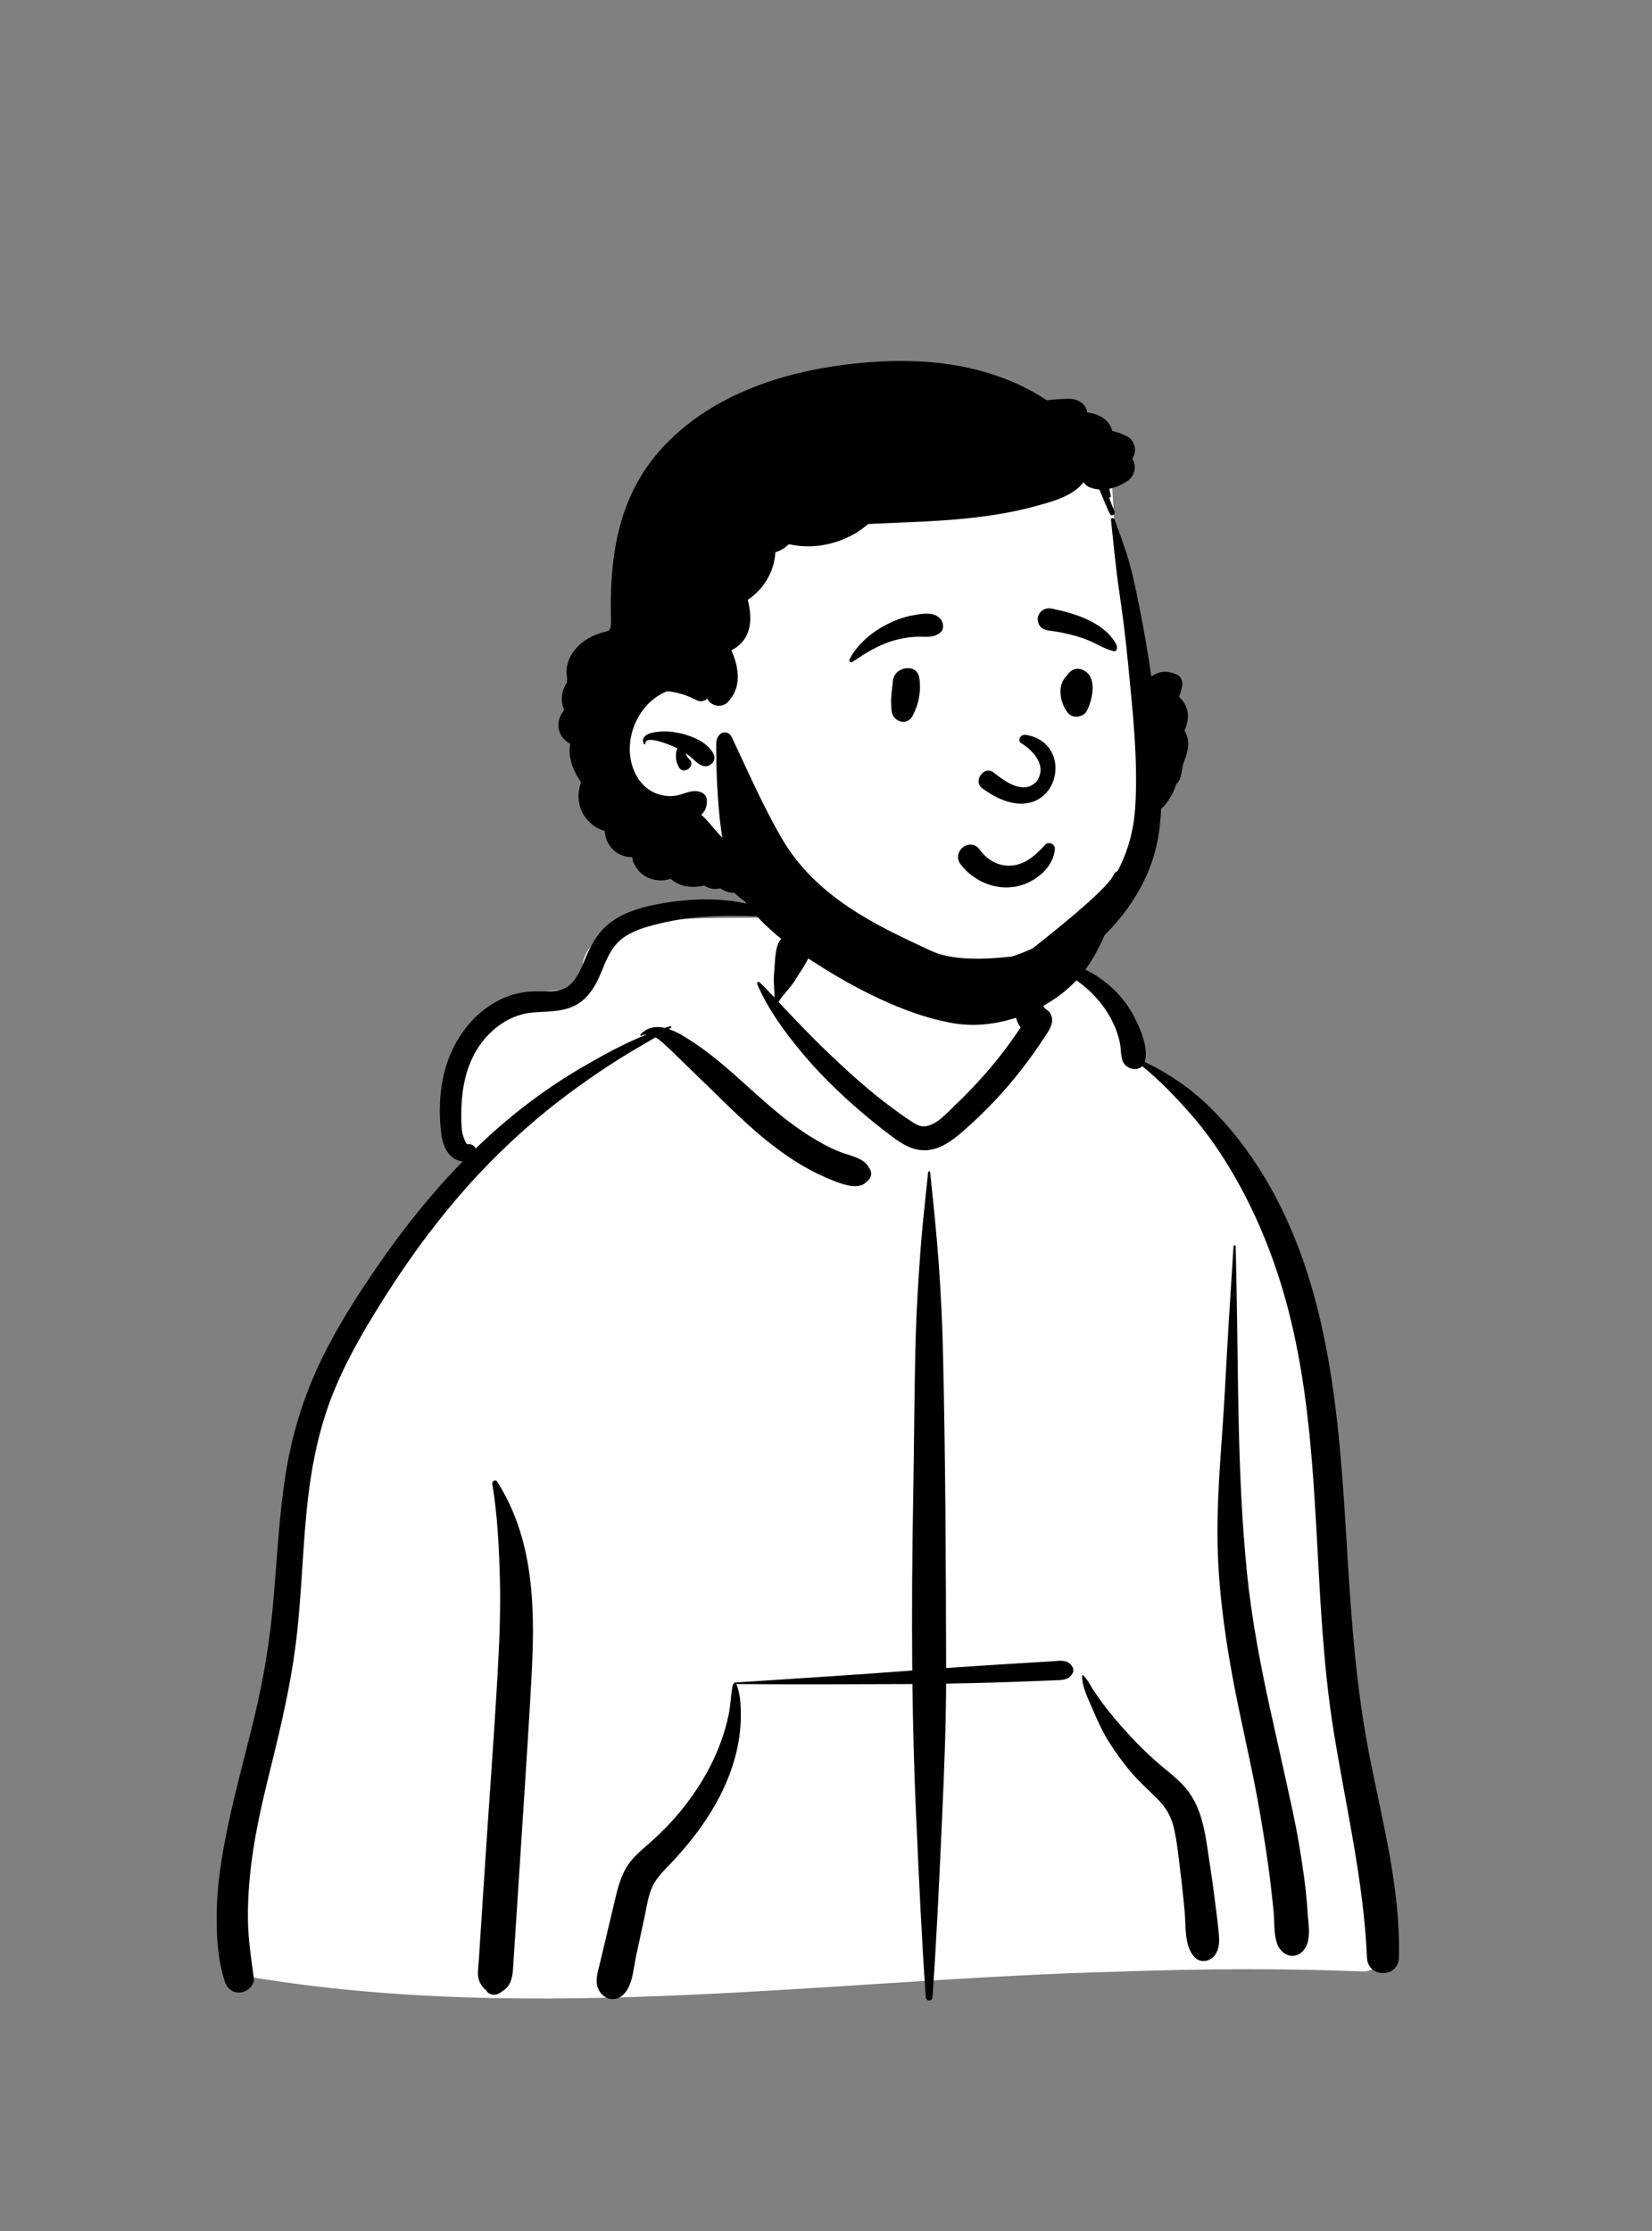
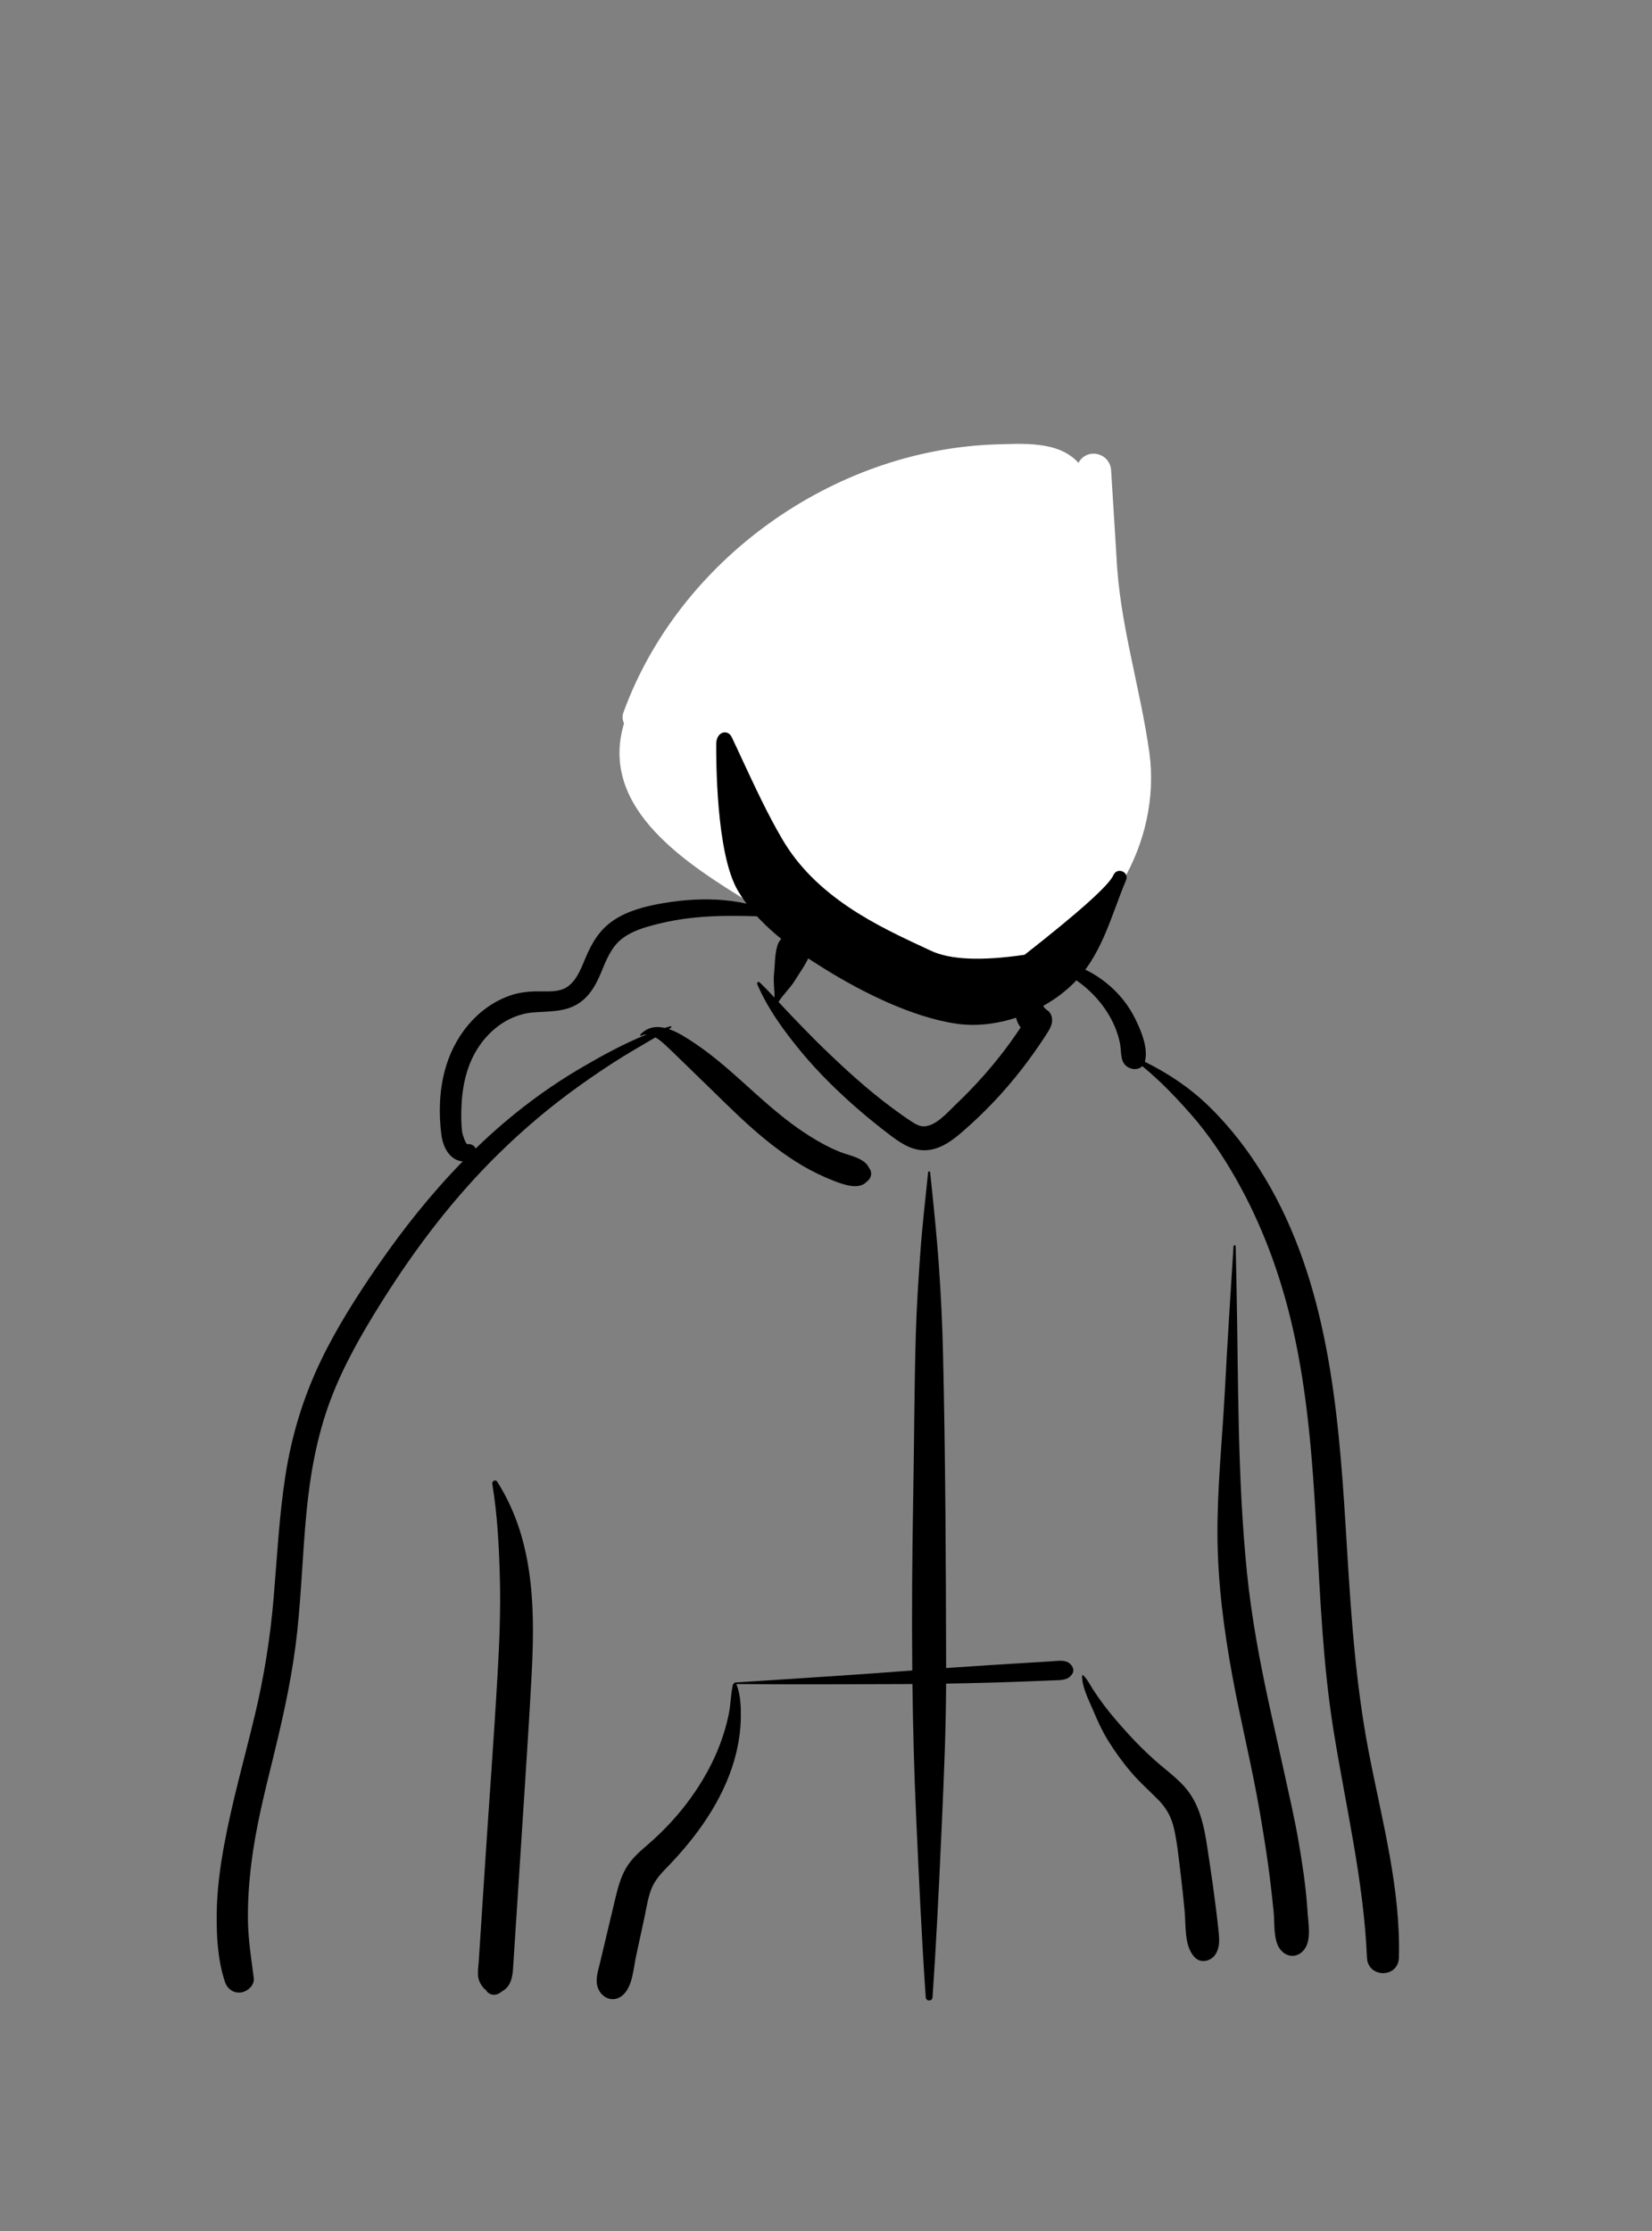
<svg xmlns="http://www.w3.org/2000/svg" width="240" height="324" viewBox="0 0 240 324" fill="none">
  <rect x="0" y="0" width="240" height="324" fill="#808080" stroke="none" />
-   <path fill-rule="evenodd" clip-rule="evenodd" d="M198.116 286.313C202.199 286.116 200.557 278.971 200.264 276.347C197.031 266.764 197.791 256.308 196.52 246.263C195.728 236.886 194.71 227.538 193.854 218.168C192.173 199.148 180.099 160.427 166.321 154.2C164.586 146.582 157.417 139.47 148.348 139.47C142.162 132.145 134.716 126.99 125.166 128.031C121.22 128.21 117.392 132.398 113.611 133.206C111.494 133.498 92.703 132.747 88.939 134.983C86.318 136.33 83.951 138.818 84.722 141.987C85.952 145.825 82.129 141.672 74.155 145.769C57.895 155.538 67.612 168.607 68.042 169.012C57.895 183.135 49.027 194.593 44.923 211.855C42.264 224.671 42.563 237.902 40.335 250.784C39.548 255.25 38.341 259.564 37.035 263.902C35.62 269.578 34.931 283.727 34.151 283.853C32.73 284.206 34.973 287.126 36.478 287.128C78.23 294.056 120.64 287.415 162.615 286.33C174.445 285.918 186.287 285.824 198.116 286.313Z" fill="white" />
  <path fill-rule="evenodd" clip-rule="evenodd" d="M134.835 170.259C134.855 170.067 135.112 170.068 135.132 170.259L135.427 173.105C135.786 176.582 136.131 180.052 136.381 183.545C136.693 187.901 136.902 192.255 137.003 196.621C137.353 211.825 137.423 227.037 137.453 242.244C139.508 242.102 141.564 241.965 143.622 241.832C145.017 241.742 146.413 241.655 147.809 241.57L151.368 241.354L152.833 241.264C153.824 241.203 154.949 240.954 155.641 241.831C155.918 242.182 156.057 242.639 155.799 243.056C155.203 244.018 154.287 243.984 153.252 244.026C152.275 244.065 151.298 244.104 150.321 244.142C148.228 244.223 146.135 244.3 144.041 244.359C141.843 244.42 139.646 244.47 137.45 244.508C137.427 250.928 137.162 257.34 136.875 263.753L136.745 266.639C136.393 274.443 136.016 282.254 135.479 290.048C135.435 290.686 134.532 290.685 134.488 290.048C133.884 281.271 133.485 272.475 133.089 263.686C132.803 257.314 132.636 250.94 132.556 244.565C132.266 244.566 131.975 244.571 131.685 244.572C123.44 244.607 115.197 244.643 106.952 244.566C106.966 244.582 106.979 244.599 106.988 244.62C107.585 246.029 107.642 247.827 107.627 249.34C107.61 251.074 107.377 252.787 106.978 254.474C105.547 260.516 101.857 265.928 97.654 270.402L97.517 270.547C96.526 271.595 95.389 272.648 94.78 273.983C94.158 275.345 93.943 276.939 93.636 278.404L93.6 278.572L92.4 284.115C92.019 285.876 91.911 288.443 90.518 289.713C89.218 290.899 87.496 290.28 86.885 288.754C86.407 287.563 86.883 286.255 87.166 285.064L89.382 275.744C89.746 274.224 90.144 272.694 90.93 271.329C91.736 269.93 92.916 268.916 94.12 267.879C96.401 265.915 98.495 263.666 100.265 261.231C102.035 258.797 103.548 256.114 104.609 253.293C105.14 251.881 105.575 250.414 105.875 248.935C106.161 247.531 106.158 246.077 106.463 244.689C106.484 244.593 106.565 244.527 106.658 244.498C106.636 244.436 106.67 244.352 106.756 244.347L113.499 243.913C119.493 243.527 125.487 243.13 131.476 242.677L132.534 242.6C132.452 234.094 132.522 225.587 132.675 217.078C132.816 209.275 132.819 201.47 133.051 193.668C133.166 189.796 133.415 185.933 133.692 182.069C133.975 178.117 134.428 174.199 134.835 170.259ZM71.52 215.501C71.448 215.068 71.993 214.8 72.244 215.196C75.115 219.724 76.5 224.641 77.084 229.94C77.599 234.616 77.447 239.359 77.19 244.048C76.917 249.048 76.597 254.048 76.274 259.045L75.778 266.71L74.532 285.923C74.443 287.298 74.131 288.547 72.948 289.186C72.799 289.311 72.643 289.424 72.461 289.521C71.822 289.863 70.974 289.69 70.605 289.034L70.753 289.131C70.882 289.213 70.737 289.099 70.318 288.791L69.962 288.331C69.704 287.943 69.539 287.561 69.472 287.099C69.369 286.381 69.503 285.594 69.55 284.873L70.366 272.274C71.001 262.48 71.742 252.688 72.301 242.888C72.561 238.321 72.744 233.749 72.62 229.174C72.498 224.624 72.266 219.997 71.52 215.501ZM96.359 131.161L96.519 131.134C102.222 130.186 108.424 130.364 113.636 133.114C113.679 133.137 113.659 133.208 113.611 133.206L111.933 133.139C106.622 132.931 101.327 132.808 96.105 134.056L95.571 134.185C93.69 134.644 91.726 135.206 90.216 136.448C88.772 137.636 88.053 139.468 87.362 141.155L87.269 141.378C86.568 143.044 85.68 144.624 84.143 145.665C82.152 147.014 79.757 146.849 77.474 147.032C73.454 147.356 70.167 150.27 68.532 153.837C67.542 155.996 67.119 158.417 67.036 160.779C66.993 161.981 66.987 163.231 67.147 164.425C67.198 164.807 67.67 166.198 67.91 166.165C68.445 166.091 68.934 166.37 69.101 166.797C70.422 165.521 71.78 164.281 73.183 163.086C76.679 160.107 80.445 157.408 84.411 155.088C87.438 153.317 90.631 151.563 93.937 150.237C93.675 150.231 93.416 150.283 93.166 150.413C93.057 150.47 92.948 150.333 93.035 150.242C94.076 149.146 95.323 148.99 96.581 149.282C96.849 149.197 97.118 149.114 97.387 149.036C97.521 148.997 97.588 149.182 97.479 149.253L97.17 149.451C98.541 149.91 99.888 150.814 100.955 151.527C104.018 153.575 106.714 156.078 109.446 158.535L109.943 158.98C112.349 161.129 114.816 163.217 117.549 164.941C118.98 165.843 120.482 166.678 122.059 167.298C123.411 167.831 125.612 168.167 126.245 169.596C126.808 170.28 126.573 171.153 125.914 171.613C124.802 172.837 122.578 172.046 121.253 171.537C119.656 170.922 118.109 170.183 116.634 169.317C113.769 167.635 111.128 165.543 108.668 163.318C106.098 160.994 103.674 158.525 101.175 156.128C100.092 155.089 99.034 154.027 97.949 152.99L97.405 152.473C96.851 151.954 96.062 151.145 95.219 150.655C93.631 151.603 92.018 152.511 90.444 153.484C88.246 154.841 86.114 156.296 84.014 157.799C79.971 160.693 76.141 163.934 72.584 167.408C66.062 173.778 60.505 181.053 55.651 188.756L55.282 189.343C52.524 193.752 49.915 198.303 48.066 203.174C46.031 208.535 45.041 214.173 44.503 219.863C43.969 225.513 43.789 231.191 43.193 236.836C42.581 242.625 41.376 248.286 40.006 253.937L39.679 255.277C38.438 260.337 37.158 265.398 36.521 270.578C36.18 273.345 35.976 276.15 36.022 278.939C36.068 281.745 36.509 284.488 36.865 287.265C37.001 288.328 35.955 289.216 35.019 289.357C33.942 289.518 33.017 288.831 32.682 287.831C31.639 284.712 31.45 281.264 31.482 277.991C31.515 274.667 31.939 271.365 32.536 268.099C33.709 261.674 35.52 255.383 37.035 249.035C38.37 243.44 39.266 237.836 39.749 232.104C40.25 226.157 40.55 220.191 41.465 214.287C42.368 208.459 44.066 202.892 46.628 197.578C48.96 192.739 51.868 188.185 54.916 183.77C58.618 178.41 62.683 173.309 67.227 168.661C66.819 168.644 66.4 168.512 66.015 168.272C64.838 167.537 64.289 166.099 64.121 164.787C63.726 161.717 63.821 158.511 64.61 155.509C65.884 150.667 69.188 146.364 73.978 144.619C75.211 144.169 76.521 144.005 77.828 143.973C79.067 143.942 80.421 144.104 81.618 143.711C83.522 143.085 84.338 140.841 85.052 139.141L85.085 139.063C86.002 136.896 87.102 135.038 89.088 133.685C91.206 132.242 93.86 131.585 96.359 131.161ZM150.549 139.731C152.263 139.136 154.406 139.676 156.082 140.195C157.949 140.774 159.674 141.841 161.153 143.108C162.714 144.443 164.004 146.093 164.915 147.935L165.002 148.113C165.835 149.822 166.782 152.168 166.363 154.046C166.351 154.099 166.337 154.151 166.321 154.2C169.722 155.875 172.862 157.972 175.597 160.631C178.781 163.726 181.477 167.248 183.759 171.053C192.821 186.166 194.416 204.317 195.486 221.552L195.753 225.922C196.334 235.359 197.014 244.773 198.781 254.08L198.91 254.751C200.798 264.495 203.501 274.313 203.228 284.309C203.145 287.304 198.721 287.283 198.593 284.309C198.11 273.113 195.498 262.303 193.73 251.283C190.618 231.893 192.177 211.904 187.768 192.708C186.038 185.175 183.357 177.868 179.53 171.144C177.639 167.822 175.476 164.613 172.942 161.747C170.762 159.281 168.496 156.908 165.948 154.835C165.134 155.651 163.508 155.235 163.083 154.046C162.791 153.229 162.876 152.273 162.688 151.417C162.514 150.622 162.275 149.835 161.955 149.087C161.318 147.596 160.384 146.164 159.305 144.957C158.139 143.652 156.8 142.569 155.301 141.674C153.791 140.773 152.141 140.504 150.549 139.845C150.495 139.823 150.49 139.751 150.549 139.731ZM157.208 243.355C157.21 243.276 157.303 243.239 157.36 243.292C157.961 243.845 158.324 244.638 158.766 245.319C159.276 246.103 159.812 246.872 160.373 247.62C161.498 249.12 162.751 250.534 164.013 251.919C165.188 253.207 166.439 254.44 167.738 255.603C169.144 256.863 170.72 257.988 171.998 259.383C174.665 262.294 175.096 266.291 175.658 270.043L175.72 270.449C176.063 272.675 176.371 274.908 176.648 277.144C176.782 278.232 176.917 279.32 177.027 280.411L177.06 280.756C177.158 281.823 177.185 282.906 176.572 283.839C175.916 284.837 174.425 285.187 173.538 284.23C172.014 282.586 172.3 279.667 172.102 277.552C171.938 275.804 171.752 274.057 171.544 272.313L171.439 271.442C171.194 269.458 170.995 267.435 170.541 265.485C170.141 263.769 169.379 262.473 168.129 261.23C166.869 259.977 165.56 258.808 164.398 257.459C163.165 256.028 162.052 254.494 161.05 252.892C160.193 251.523 159.506 250.032 158.876 248.544L158.772 248.296C158.163 246.844 157.16 244.954 157.208 243.355ZM179.203 180.997C179.216 180.795 179.516 180.791 179.52 180.997C179.558 182.739 179.594 184.48 179.63 186.222C179.921 200.256 179.742 214.323 181.149 228.309C181.813 234.903 183.035 241.401 184.45 247.871C185.174 251.182 185.933 254.485 186.654 257.796C187.358 261.023 188.112 264.266 188.669 267.523C189.217 270.724 189.708 273.95 189.929 277.192L189.956 277.615C190.051 279.186 190.503 281.496 189.639 282.888C188.702 284.396 186.909 284.423 185.905 282.984C184.962 281.632 185.197 279.228 185.03 277.615C184.861 275.973 184.682 274.328 184.479 272.689C184.082 269.492 183.56 266.302 183.016 263.127C181.885 256.514 180.243 249.985 179.032 243.383C177.79 236.618 176.907 229.804 176.87 222.916C176.833 215.97 177.568 209.037 177.939 202.106C178.316 195.066 178.744 188.032 179.203 180.997ZM112.933 137.346C113.309 136.077 114.639 135.284 115.935 135.64C117.124 135.967 118.105 137.41 117.64 138.645C117.133 139.992 116.247 141.14 115.5 142.365C114.81 143.496 113.804 144.387 113.101 145.498L113.875 146.334C114.263 146.75 114.651 147.165 115.044 147.572L116.395 148.972C117.448 150.059 118.506 151.142 119.595 152.192C122.796 155.281 126.048 158.268 129.633 160.913C130.449 161.515 131.271 162.114 132.117 162.674L132.432 162.883C133.012 163.263 133.659 163.637 134.36 163.572C136.063 163.416 137.601 161.607 138.771 160.481L138.833 160.423C141.732 157.663 144.417 154.645 146.765 151.4C147.286 150.679 147.791 149.946 148.282 149.204C147.147 147.878 147.418 145.289 147.356 143.681C147.312 142.55 147.308 141.419 147.302 140.287L147.299 140.059C147.285 139.326 147.252 138.624 147.727 138.021C147.755 137.986 147.812 137.987 147.848 138.005C148.498 138.347 148.699 138.918 148.977 139.559L149.006 139.625C149.344 140.394 149.667 141.171 149.995 141.944C150.338 142.754 150.652 143.576 150.971 144.395C151.119 144.777 151.261 145.159 151.399 145.544C151.483 145.79 151.57 146.035 151.66 146.279L151.681 146.298C151.799 146.398 151.9 146.504 151.986 146.614C152.349 146.795 152.638 147.126 152.773 147.613C153.068 148.672 152.458 149.536 151.914 150.376C149.704 153.792 147.185 157.046 144.385 159.999C142.994 161.465 141.531 162.866 140.008 164.195L139.741 164.426C138.373 165.602 136.888 166.716 135.06 166.992C132.922 167.313 131.181 166.249 129.544 165.024L129.381 164.901C127.829 163.726 126.308 162.509 124.835 161.236C121.831 158.642 118.973 155.856 116.436 152.8C113.969 149.827 111.531 146.503 110.01 142.926C109.917 142.708 110.161 142.48 110.352 142.662C111.095 143.369 111.809 144.115 112.516 144.87C112.535 143.758 112.33 142.637 112.444 141.518C112.584 140.158 112.543 138.656 112.933 137.346Z" fill="black" />
  <path fill-rule="evenodd" clip-rule="evenodd" d="M166.991 109.396C165.666 99.834 162.636 90.549 162.201 80.844C161.942 76.691 161.683 72.537 161.425 68.383C161.327 65.789 157.958 64.914 156.671 67.212C153.747 63.968 148.51 64.445 144.515 64.544C120.995 65.378 98.644 81.286 90.57 103.467C90.376 103.996 90.435 104.559 90.654 105.062C86.891 117.617 100.2 125.7 109.277 131.298C112.959 135.191 117.287 138.425 122.174 140.64C127.796 143.285 134.054 144.761 140.266 144.902C141.629 144.933 142.448 143.83 142.547 142.689C144.529 142.227 147.92 142.76 148.968 140.729C160.918 135.536 168.705 122.375 166.991 109.396Z" fill="white" />
-   <path fill-rule="evenodd" clip-rule="evenodd" d="M161.399 75.485C161.366 75.175 161.813 75.165 161.905 75.416C162.663 77.481 163.448 79.531 164.048 81.647C164.626 83.687 165.043 85.773 165.465 87.85C166.165 91.297 166.766 94.77 167.264 98.253C168.328 97.422 169.719 97.347 171.029 97.993C171.644 98.297 171.879 99.099 171.732 99.721C171.613 100.22 171.469 100.717 171.295 101.203C171.666 101.532 171.982 101.937 172.211 102.403C172.814 103.629 172.619 104.915 172.078 106.085C172.12 106.154 172.16 106.225 172.199 106.299C172.982 107.82 172.563 109.183 171.991 110.668C171.562 111.778 171.801 113.029 170.877 113.868C170.556 114.9 170.074 115.861 169.372 116.728C169.213 117.02 168.974 117.255 168.691 117.428C168.619 119.057 168.447 120.682 168.124 122.292C166.868 128.543 162.882 134.113 157.947 138.042C153.118 141.886 147.447 144.183 141.328 144.926C138.357 145.287 135.381 145.173 132.434 144.658L132.067 144.593C129.348 144.099 126.057 143.282 124.177 141.23C123.188 140.151 123.766 137.776 125.514 138C126.441 138.119 127.247 138.267 128.119 138.609C128.799 138.876 129.48 139.133 130.179 139.351C131.516 139.767 132.899 140.092 134.288 140.272C137.181 140.646 140.187 140.547 143.047 139.982C148.247 138.956 153.299 136.589 157.245 133.025C161.832 128.881 164.521 123.519 164.917 117.335C165.358 110.447 164.563 103.394 163.903 96.541C163.559 92.977 163.124 89.42 162.599 85.878C162.086 82.417 161.779 78.96 161.399 75.485ZM120.803 53.243L121.025 53.209C129.856 51.865 139.148 51.96 147.448 55.606C149.039 56.305 150.596 57.148 152.062 58.127C153.113 58.017 154.169 57.928 155.206 57.914C156.512 57.897 157.786 58.575 157.946 59.896C159.169 60.048 160.296 60.498 161.016 61.399C161.297 61.75 161.485 62.155 161.58 62.578C162.332 62.756 163.069 63.028 163.769 63.388C164.618 63.825 165.108 65.042 164.808 65.943C164.739 66.147 164.66 66.347 164.572 66.541L164.504 66.687L164.544 66.742C165.222 67.832 164.751 69.263 163.712 69.914C162.932 70.402 162.062 70.791 161.166 70.979C161.24 71.339 161.308 71.7 161.362 72.066C161.384 72.214 161.194 72.319 161.109 72.173C161.323 72.84 161.591 73.54 161.914 74.274C162.104 74.707 161.496 75.092 161.263 74.655C160.646 73.488 160.264 72.292 159.704 71.089C159.187 71.055 158.671 70.937 158.174 70.711C157.849 70.563 157.602 70.314 157.425 70.016C157.414 70.028 157.408 70.043 157.397 70.058C155.73 72.203 152.472 72.955 149.954 73.634C147.25 74.363 144.482 74.813 141.704 75.145C136.853 75.722 131.965 75.83 127.091 76.054C126.768 76.069 126.446 76.085 126.123 76.1C124.144 77.838 121.594 78.917 118.979 79.246C117.653 79.412 116.086 79.37 114.6 79.031C114.062 79.58 113.382 79.987 112.64 80.197C112.507 82.965 110.964 85.586 108.631 87.114L108.672 87.278C109.252 89.643 109.244 92.227 107.166 93.87C106.885 94.092 106.577 94.283 106.254 94.441L106.325 94.604C107.398 97.114 107.741 99.886 105.723 101.968C104.905 102.812 103.469 102.612 102.855 101.644L102.825 101.595C102.791 101.537 102.755 101.482 102.719 101.425C102.665 101.537 102.581 101.631 102.457 101.684C101.69 102.014 101.384 101.771 100.684 101.431C100.038 101.114 99.355 100.877 98.658 100.693C98.09 100.545 97.524 100.439 96.953 100.378C93.349 101.756 91.021 105.983 91.574 109.95C91.874 112.11 93.06 114.249 95.126 115.145C96.03 115.538 97.093 115.703 98.071 115.57C99.395 115.39 100.414 114.556 101.785 115.033C102.326 115.221 102.664 115.646 102.693 116.227C102.742 117.14 102.419 117.825 101.874 118.332C102.835 119.135 103.61 120.251 104.445 121.141C105.489 122.255 106.547 123.369 107.675 124.396C108.74 125.37 109.873 126.275 111.072 127.078L111.198 127.161C112.702 128.141 114.596 129.01 114.668 131.058C114.691 131.675 114.317 132.241 113.81 132.556C111.915 133.731 109.853 132.188 108.368 131.058C107.77 130.603 107.189 130.132 106.629 129.644C106.255 129.673 105.848 129.612 105.423 129.424C105.15 129.306 104.884 129.166 104.622 129.018C103.771 129.232 102.968 129.044 102.307 128.598C101.354 128.832 100.344 128.86 99.486 128.672C98.703 128.498 98.003 128.128 97.427 127.632C96.222 128.016 94.885 127.945 93.698 127.215C92.986 126.778 92.43 126.154 92.128 125.425C91.974 125.184 91.876 124.903 91.868 124.594L91.868 124.476C90.833 124.5 89.796 124.144 88.995 123.325C88.26 122.572 87.901 121.634 87.86 120.68C86.819 120.385 85.866 119.778 85.141 118.842C83.941 117.29 83.781 115.373 84.398 113.661C84.358 113.571 84.322 113.478 84.29 113.385C83.333 112.034 82.701 110.405 82.752 108.771C82.758 108.517 82.792 108.268 82.843 108.021C81.9 107.52 81.207 106.64 81.134 105.522C81.076 104.645 81.391 103.787 81.96 103.138C81.683 102.477 81.56 101.758 81.645 101.04C81.731 100.302 81.991 99.662 82.372 99.127C82.363 98.933 82.374 98.736 82.405 98.535C82.367 98.339 82.336 98.136 82.319 97.929C82.139 95.663 83.703 93.68 85.606 92.634C86.107 92.359 86.648 92.135 87.189 91.945C87.582 91.806 88.173 91.759 88.519 91.504C88.505 91.493 88.648 91.307 88.674 91.208C88.701 91.085 88.731 90.965 88.746 90.84C88.803 90.316 88.76 89.777 88.75 89.251C88.703 86.862 88.777 84.463 89.029 82.088C89.496 77.683 90.647 73.374 92.891 69.525C94.773 66.3 97.35 63.576 100.306 61.316C106.193 56.818 113.54 54.373 120.803 53.243ZM93.52 108.018C92.754 106.176 96.361 106.158 97.315 106.245L97.343 106.248C99.49 106.462 102.847 107.495 103.726 109.662C104.089 110.559 103.013 111.532 102.152 111.237C101.309 110.948 100.836 110.328 100.159 109.785C99.981 109.643 99.796 109.51 99.608 109.382C99.707 109.698 99.866 109.99 100.087 110.208L100.139 110.257C101.178 111.191 99.319 112.658 98.63 111.422C98.263 110.764 98.116 110.042 98.23 109.295C98.264 109.074 98.323 108.873 98.409 108.68C98.341 108.646 98.273 108.609 98.204 108.576L98.08 108.518C97.254 108.143 93.725 106.669 93.753 107.987C93.757 108.133 93.567 108.133 93.52 108.018Z" fill="black" />
-   <path fill-rule="evenodd" clip-rule="evenodd" d="M143.152 128.274C141.732 127.695 140.465 126.728 139.538 125.493C139.216 125.063 139.133 124.61 139.2 124.195C139.276 123.729 139.552 123.306 139.928 123.023C140.305 122.739 140.777 122.598 141.233 122.67C141.63 122.732 142.024 122.949 142.337 123.399L142.402 123.489C142.953 124.235 143.67 124.846 144.488 125.241C145.276 125.621 146.158 125.798 147.07 125.695C148.808 125.499 150.005 124.559 151.278 123.282C151.436 123.121 151.594 122.955 151.752 122.786C151.852 122.633 151.991 122.534 152.146 122.483C152.317 122.425 152.511 122.429 152.689 122.491C152.86 122.55 153.013 122.664 153.116 122.815C153.213 122.958 153.269 123.135 153.251 123.339C153.134 124.661 152.443 125.842 151.461 126.769C150.37 127.799 148.924 128.511 147.563 128.761C146.064 129.036 144.536 128.839 143.152 128.274ZM148.271 107.866C149.866 108.836 152.297 111.098 150.581 113.503C148.56 115.624 145.652 113.193 144.219 112.093C142.89 111.241 141.396 113.433 142.629 114.428C152.987 122.099 157.19 108.12 149.078 106.726C148.184 106.572 147.853 107.566 148.271 107.866ZM129.711 98.943C129.887 96.754 133.219 96.257 133.551 98.423C133.847 100.363 133.498 102.145 132.624 103.892C131.79 105.561 129.692 104.783 129.533 103.263C129.32 101.226 129.601 100.304 129.711 98.943ZM155.076 97.974C155.541 97.365 156.212 96.95 157.015 97.184C159.526 97.918 158.786 101.485 157.904 103.22C157.425 104.163 155.876 104.402 155.176 103.572C154.035 102.219 153.489 99.516 154.94 98.183C154.979 98.114 155.023 98.044 155.076 97.974ZM132.589 89.365L132.986 89.296C134.213 89.084 135.738 88.88 136.606 89.867C137.067 90.39 137.225 91.362 136.606 91.863C135.518 92.745 134.314 92.403 133.01 92.478C131.935 92.539 130.902 92.717 129.867 93.013C127.595 93.663 125.744 94.849 123.804 96.15C123.55 96.321 123.29 95.996 123.411 95.757C124.531 93.563 126.701 91.76 128.875 90.662C130.036 90.075 131.305 89.588 132.589 89.365ZM152.787 88.382L153.091 88.445C156.395 89.135 160.687 90.515 162.251 93.761C162.311 94.221 162.248 94.319 162.197 94.383L162.18 94.405C162.137 94.46 162.104 94.535 161.905 94.598C161.85 94.584 161.794 94.57 161.737 94.556C161.02 94.368 160.453 94.109 159.904 93.84L159.308 93.546C158.617 93.208 157.92 92.881 157.181 92.64C155.605 92.126 153.983 91.763 152.337 91.57C151.98 91.528 151.636 91.407 151.365 91.201C151.108 91.005 150.911 90.733 150.821 90.372C150.705 89.906 150.739 89.552 150.989 89.131C151.177 88.815 151.447 88.595 151.756 88.469C152.071 88.341 152.43 88.311 152.787 88.382Z" fill="black" />
  <path fill-rule="evenodd" clip-rule="evenodd" d="M148.851 138.659C142.599 139.578 138.073 139.388 135.275 138.089C131.089 136.147 127.018 134.268 123.222 131.695C119.332 129.059 116.032 125.929 113.677 121.923C111.486 118.195 109.665 114.239 107.831 110.314C107.724 110.085 106.671 107.804 106.299 107.04C105.727 105.854 104.053 106.226 104.053 108.067C104.053 109.907 103.971 123.846 107.187 129.329C110.087 134.281 115.004 137.742 119.888 140.762C125.292 144.101 132.471 147.711 138.919 148.665C144.754 149.528 151.413 147.105 155.639 143.113C160.056 138.938 161.307 133.265 163.587 127.833C164.096 126.619 162.291 125.886 161.761 127.081C161.097 128.58 156.793 132.439 148.851 138.659Z" fill="black" />
</svg>